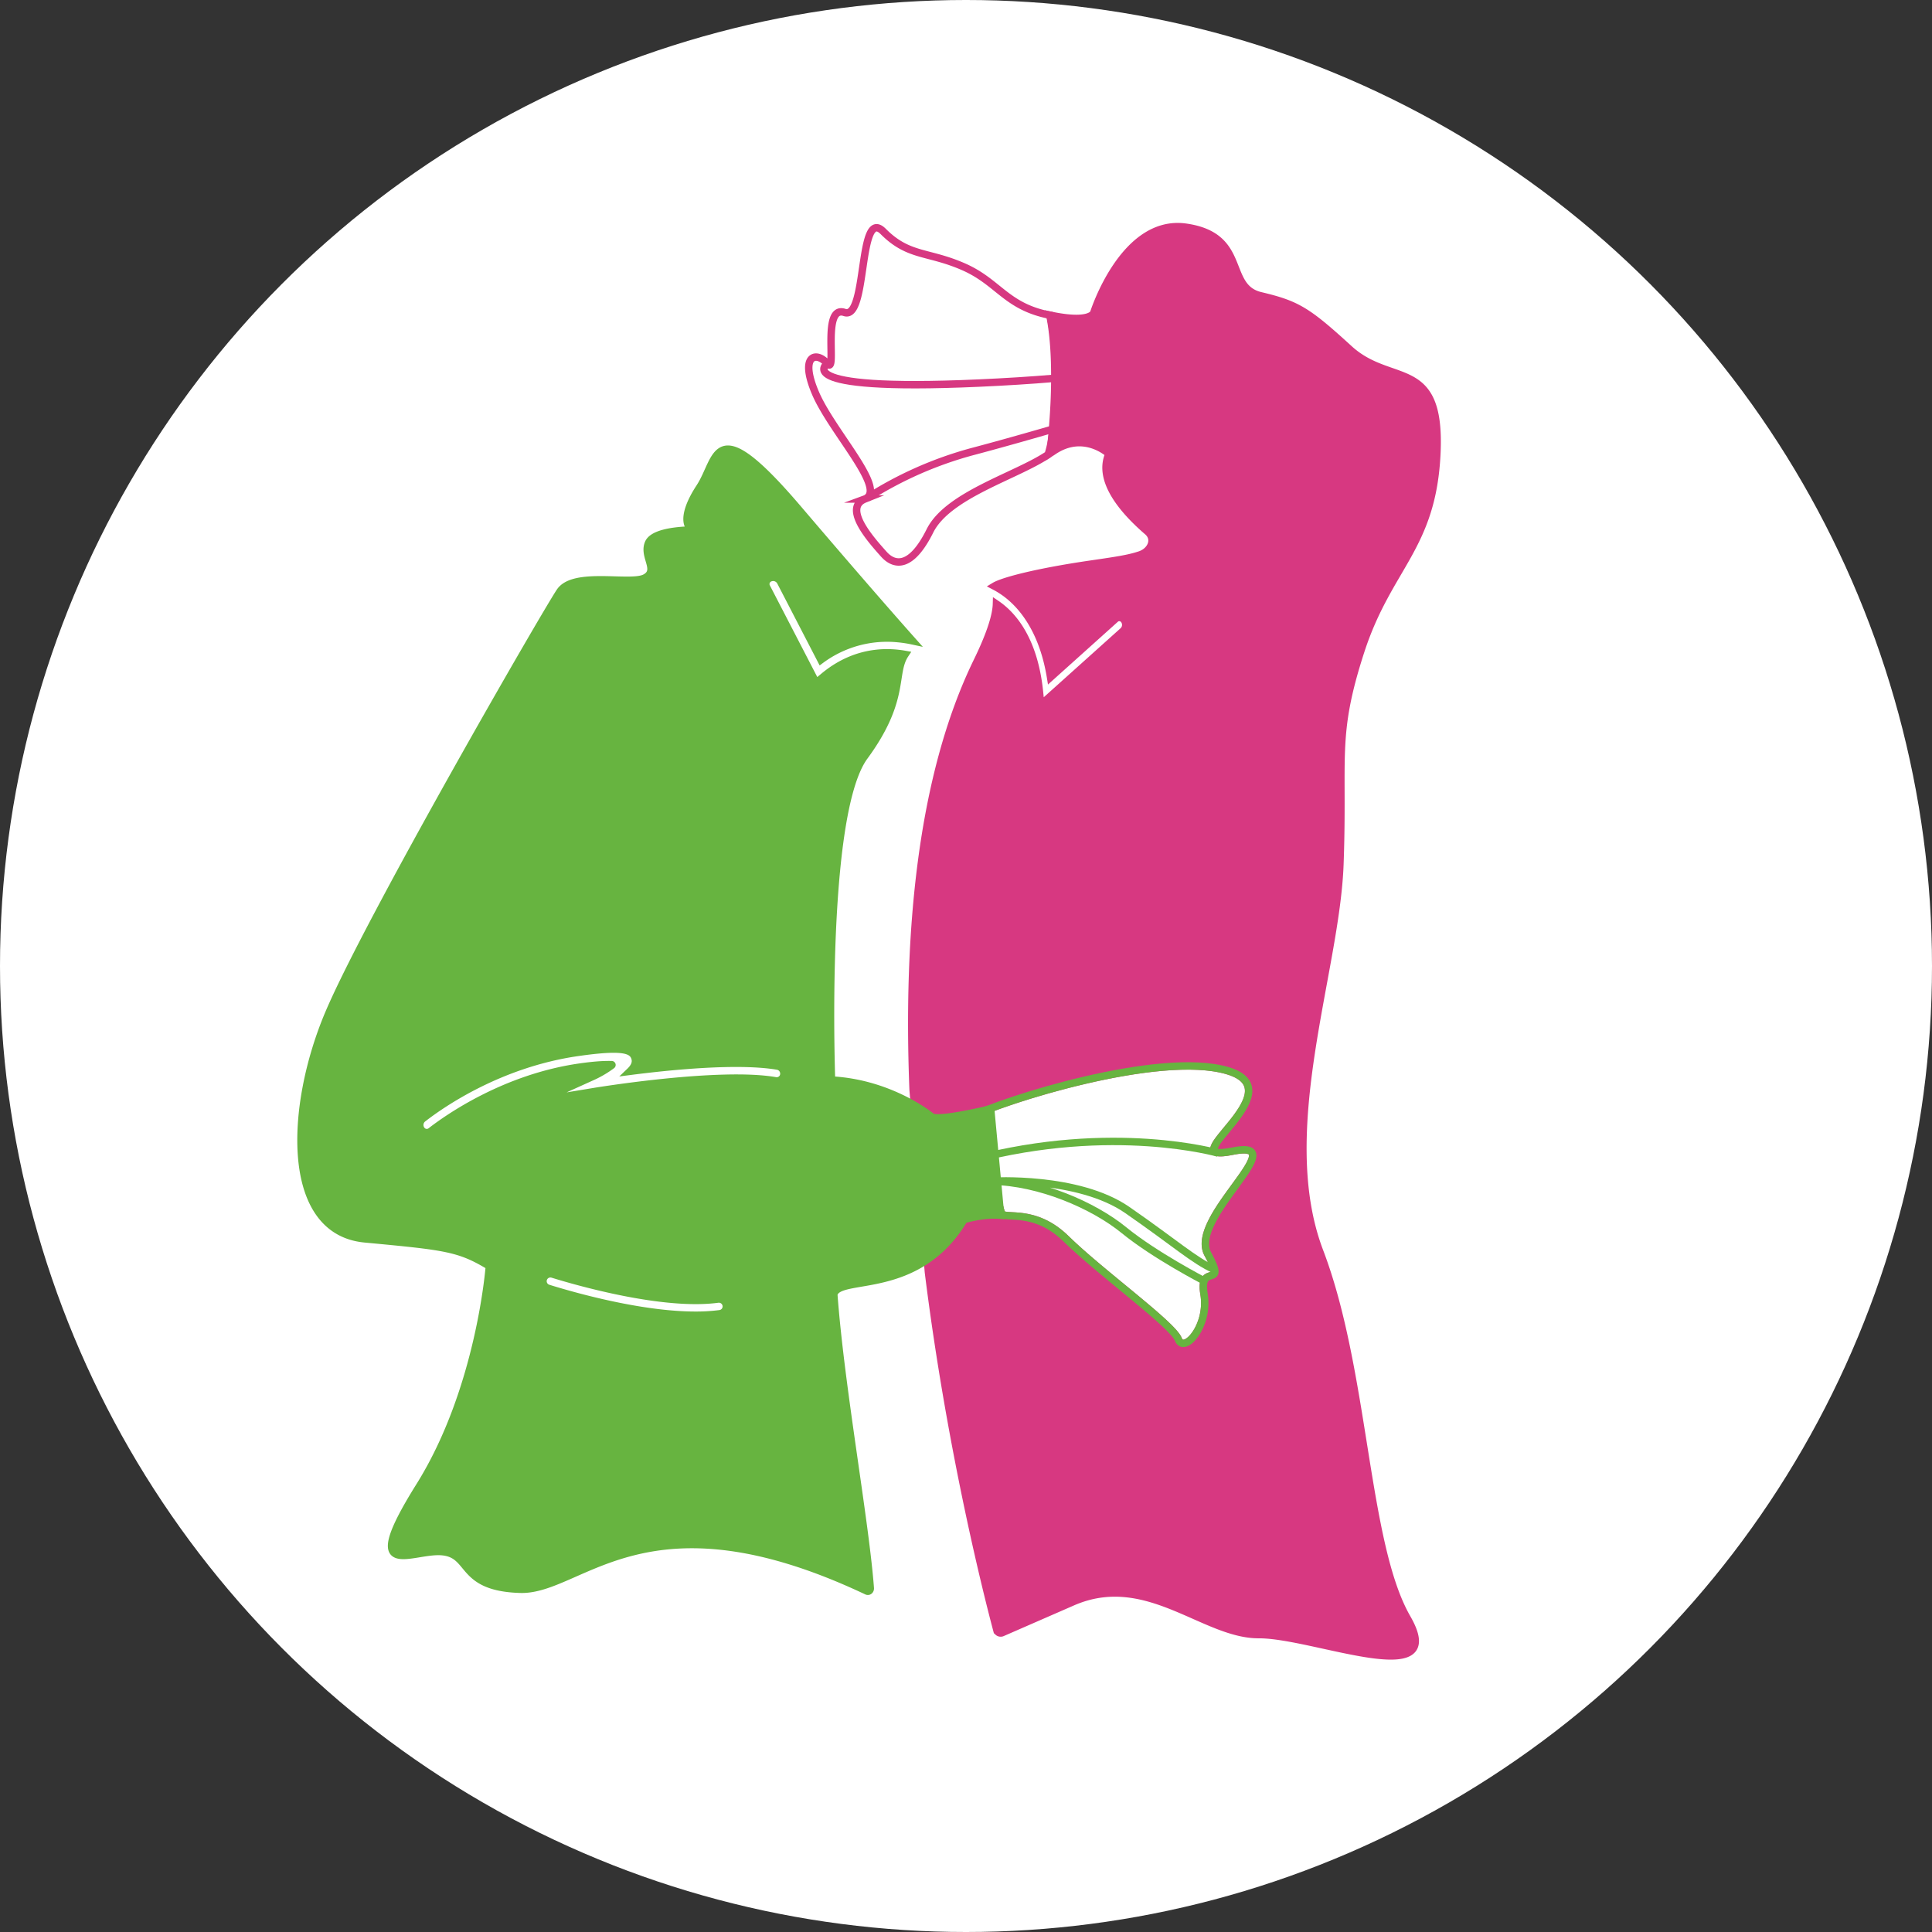
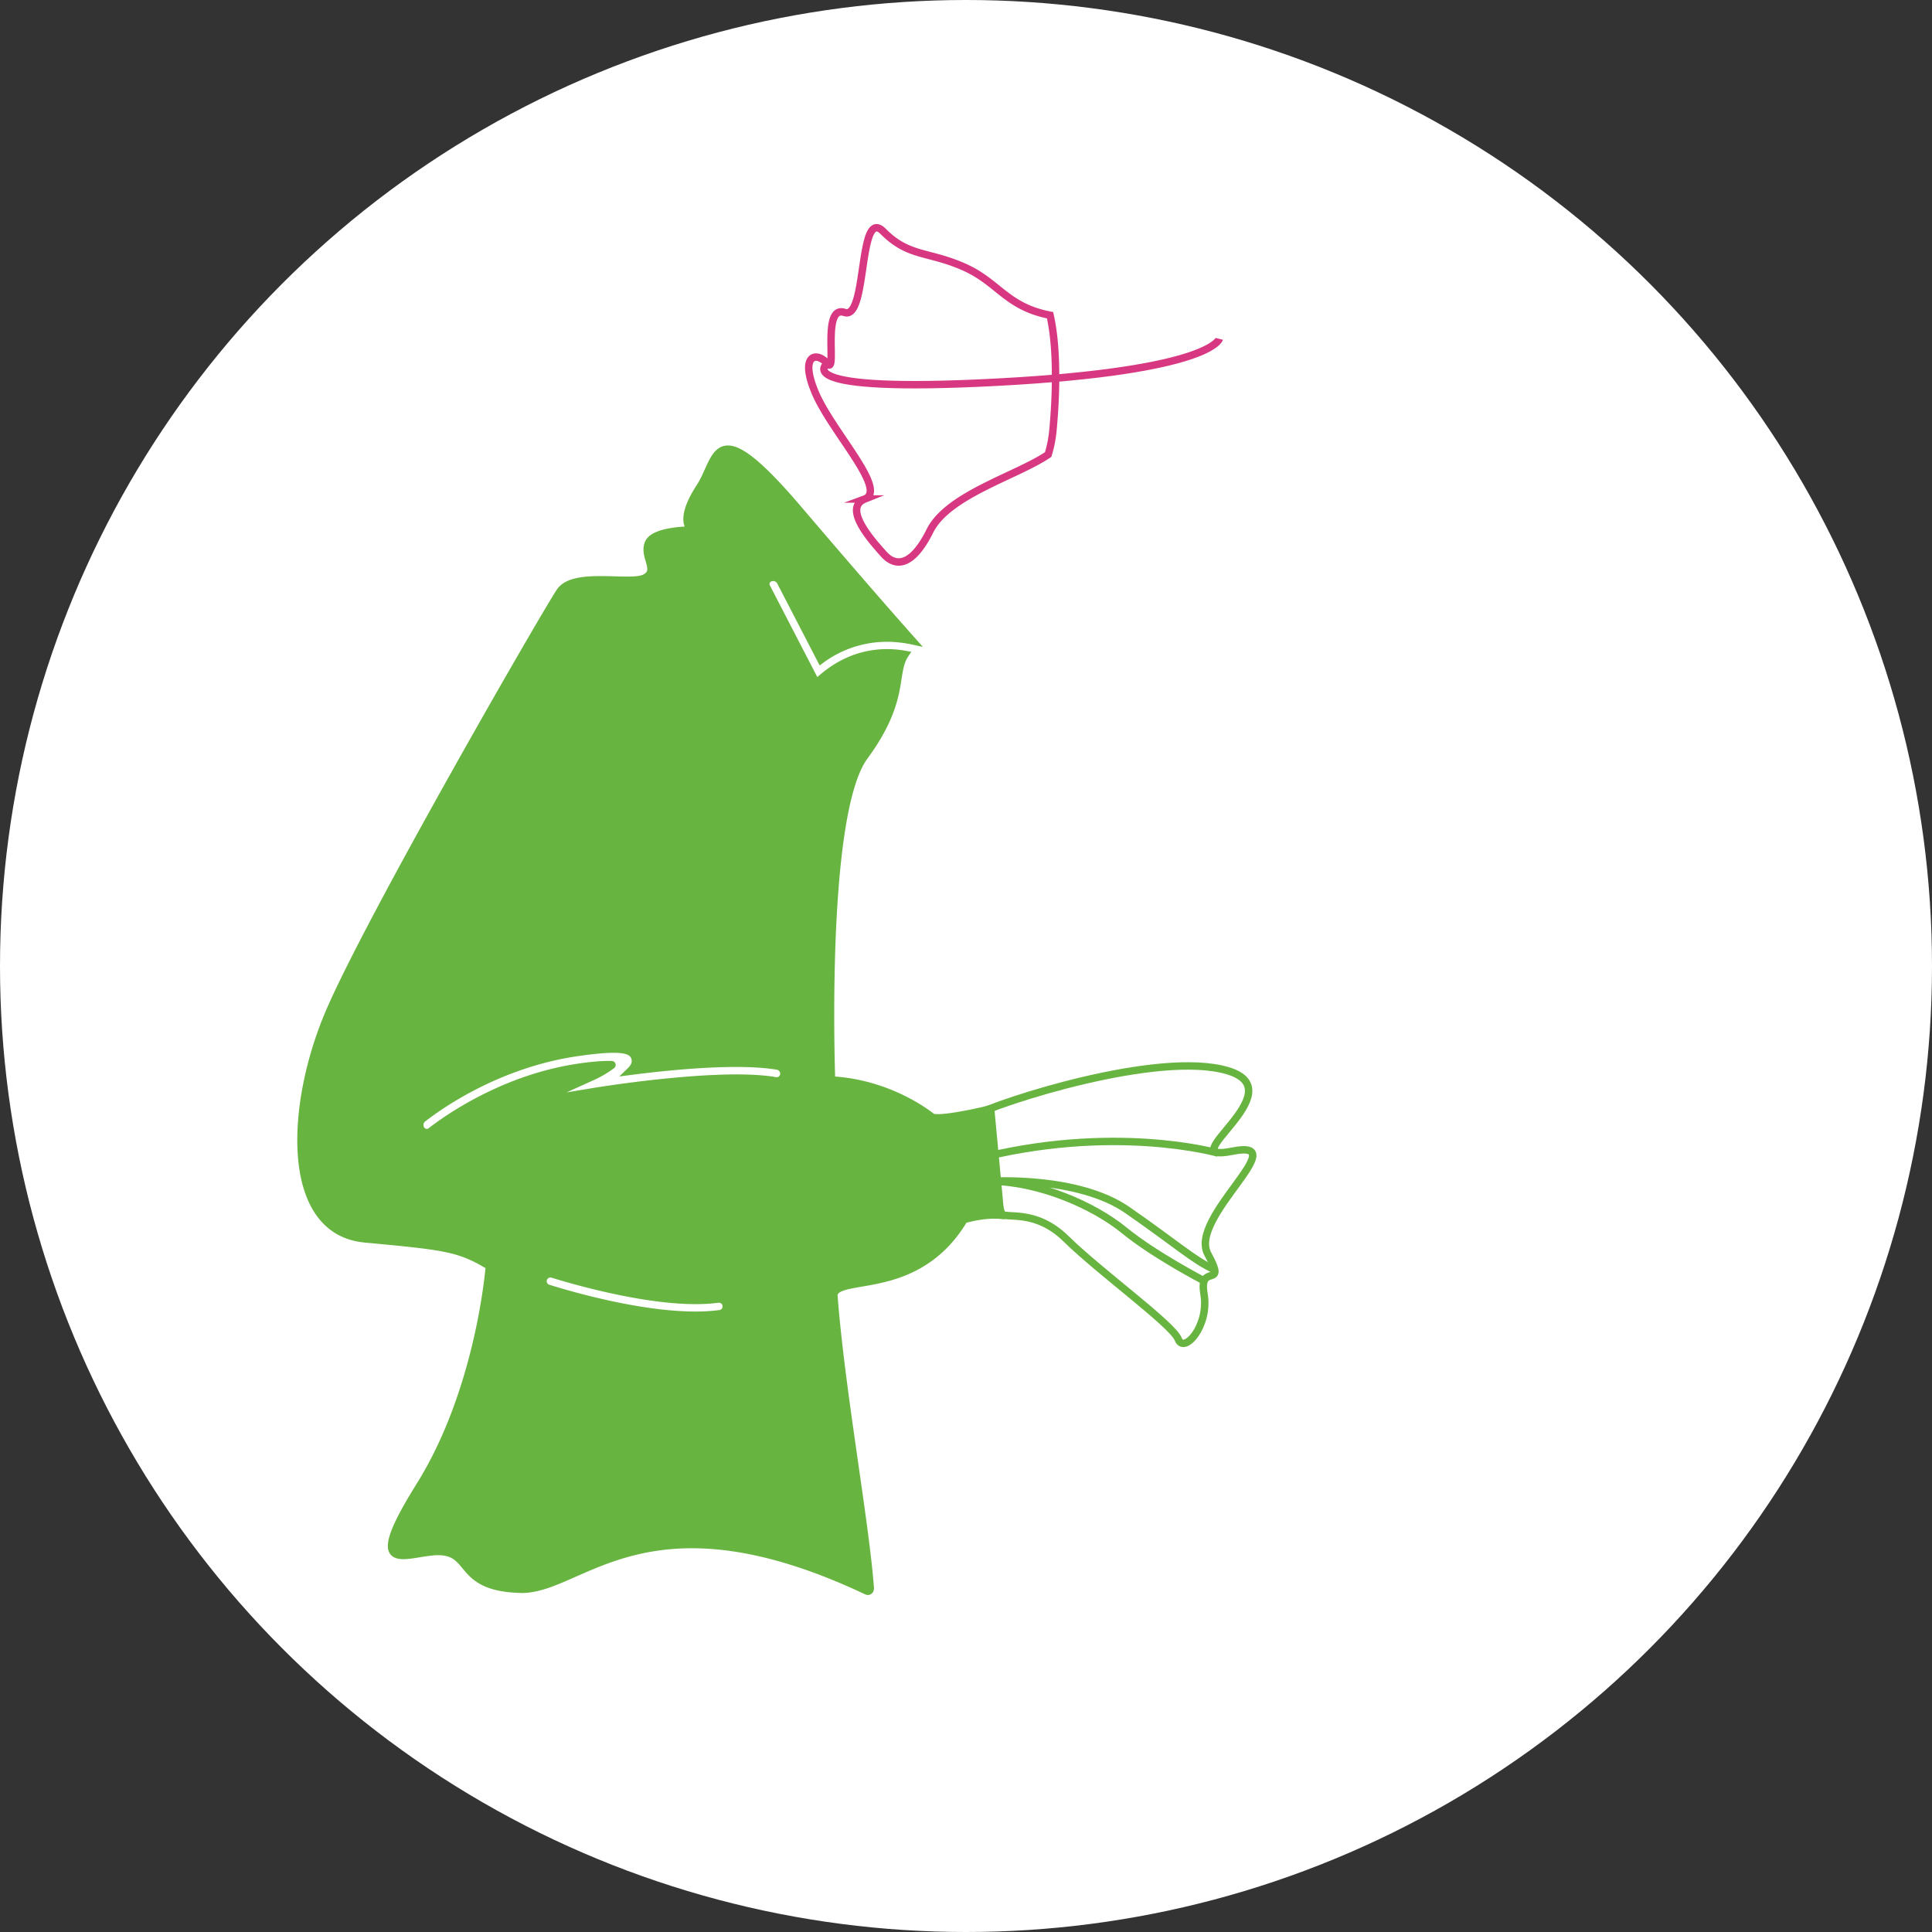
<svg xmlns="http://www.w3.org/2000/svg" viewBox="-180 -150 1300 1300">
  <rect x="-180" y="-150" width="1300" height="1300" fill="#333333" stroke="none" />
  <defs>
    <style>.cls-1{fill:#d73881;}.cls-1,.cls-2{stroke:#d73881;}.cls-1,.cls-2,.cls-3,.cls-5,.cls-6{stroke-miterlimit:10;stroke-width:5px;}.cls-1,.cls-2,.cls-4,.cls-6{fill-rule:evenodd;}.cls-2,.cls-3,.cls-4,.cls-6{fill:none;}.cls-3,.cls-5,.cls-6{stroke:#67b440;}.cls-5{fill:#67b440;}</style>
  </defs>
  <circle r="650" cx="470" cy="500" fill="white" />
  <g id="Livello_3" data-name="Livello 3">
-     <path class="cls-1" d="M786.86,154.4c2.79-64.27-30.71-43.73-59-69.59S692.83,54.86,668.18,49,659.75,8.8,617.87,2.89s-61.93,57.65-61.93,57.65S553.7,67.85,526.36,62c2.65,12.81,3.46,28.05,3.4,42.44,0,13-.81,25.36-1.58,34.59-.82,9.75-1.64,16-1.64,16,.83-.52,1.63-1,2.39-1.54,20.45-13.74,37.25,1.91,37.25,1.91-7.89,17.76,9.58,38.1,26,52.25,6,5.19,2.29,13.21-5.06,15.69-7.89,2.66-17.24,3.94-34.1,6.41-34.91,5.12-58,11.08-63.9,14.66a57.57,57.57,0,0,1,12.86,9.13c9.1,8.49,20.38,24.25,24.92,52.15l43.64-39.21a3.94,3.94,0,0,1,2.63-1,4.11,4.11,0,0,1,3.39,1.9,5.58,5.58,0,0,1-.76,7.1l-55.48,49.83-.9-8.8c-3.67-35.59-18.26-51.85-28.92-59.09-.19,6.79-3.19,18.48-13,38.59-38.13,78.35-47.18,184.41-43.08,288.33L444.72,706c15.19,122,41,221.81,46,240.63a2.65,2.65,0,0,0,3.57,2L541.56,928c50-21.89,88.46,22.06,125.5,21.89s128.5,38.87,99.72-11.17S738.86,773.22,708,692.15s10.92-187.78,13.58-260.48-4.67-85.85,13.95-143.3S784.07,218.67,786.86,154.4ZM632.74,693.87c13.41,24.55-6.28,5-2.59,26.77s-13.52,40.51-17.31,30.55-52-44.58-75.5-67.61c-21-20.62-40.88-13-43.41-17l-19.58-65.48c18.4-9.88,125.43-44.43,171.71-30.64s-39.76,62.81,3.17,54.16S619.33,669.32,632.74,693.87Z" />
    <path class="cls-2" d="M530.26,104.5c0,13-.88,25.36-1.72,34.59a80.82,80.82,0,0,1-3.26,16.77c-21.1,14.33-67.4,27-79.54,51.35-12.61,25.31-23.86,23.79-31.16,15.55s-28.05-30.82-12.61-37a5.75,5.75,0,0,0,2.65-2c7.14-10.11-25.65-45.21-35.9-69.24-11.12-26,.85-28.26,7.9-19.89S372.57,55,388.25,60.24s9-71.63,26.07-54.48,30,13.24,53.91,23.7,28.55,26.82,58.34,32.65C529.45,74.92,530.33,90.11,530.26,104.5Z" />
    <path class="cls-2" d="M376.62,94.64s-28.19,20.14,115.16,12.48S640.44,78,640.44,78" />
-     <path class="cls-2" d="M403.53,185.14a254.26,254.26,0,0,1,70.63-31.24c40.54-10.72,94.72-27.09,94.72-27.09" />
    <line class="cls-3" x1="510.42" y1="668.22" x2="510.42" y2="668.23" />
    <line class="cls-3" x1="510.01" y1="667.92" x2="510.01" y2="667.93" />
    <path class="cls-4" d="M632.74,693.87c13.41,24.55-6.28,5-2.59,26.77s-13.52,40.51-17.31,30.55-52-44.58-75.5-67.61c-21-20.62-40.88-13-43.41-17l-19.58-65.48c18.4-9.88,125.43-44.43,171.71-30.64s-39.76,62.81,3.17,54.16S619.33,669.32,632.74,693.87Z" />
  </g>
  <g id="Livello_4" data-name="Livello 4">
    <path class="cls-5" d="M486.6,596.14s-32.57,8-39.38,5.59c0,0-27.09-22.81-67.74-25,1.67,37.48-9.61-174.45,22.12-217.68,28.14-38.33,18.82-55.73,27.4-68.68-14.07-2.53-34.87-1.87-55.06,15.12l-4.79,4L335.78,245a4.37,4.37,0,0,1,1.87-5.89,5.63,5.63,0,0,1,7.59,2.41L372.39,294a74.83,74.83,0,0,1,51.8-14.3A82.41,82.41,0,0,1,434,281.2c-9.5-10.66-34-38.42-77-88.85-57.19-67.06-53.29-34.09-66.14-14.49s-8.76,28.28-3.65,28.79c0,0-26.65-.51-30.78,8.63s7.29,18.43-2.41,23.54-47.79-4.65-57.19,9.19S68.31,468.26,41.39,531.5s-30,147,24.14,152.09,63.32,6,83.75,18.34c0,0-6.13,82.76-47,148.12s-5.35,42.24,15.12,44,11.25,24.13,52.7,25.32c41.13,1.17,84.45-69.07,233.16,1.19,1.29.61,2.43-.5,2.33-1.92-3.4-45.39-20-135.53-24.55-197.67,3.34-13.68,56.26,2.12,87.61-50.32,0,0,12.75-4,24.62-2.95ZM304.37,734A126.32,126.32,0,0,1,288,735c-37.78,0-84.11-13.45-99.14-18.14a5,5,0,0,1-3.24-6.36v0a5,5,0,0,1,6.21-3.18c16.66,5.15,74.33,21.74,111.27,16.79a5,5,0,0,1,5.53,4,5.41,5.41,0,0,1,.1,1A5,5,0,0,1,304.37,734Zm42.95-160.32a4.82,4.82,0,0,1-5.51,3.58c-37.78-6.59-120.38,7-121.24,7.12L182.9,590.6l34.79-15.74a70.68,70.68,0,0,0,14-8.12.19.19,0,0,0-.11-.35c-4-.06-9.83,0-21.32,1.64-50.75,7.24-89.22,34.5-100.36,43.15a4.46,4.46,0,0,1-6.11-.61,5.49,5.49,0,0,1,.77-7.94c12.85-10,51.83-37,104.29-44.51,30.12-4.3,36.75-2,38.46,3.9.93,3.22-.59,6.15-3.4,8.85,28-3.61,72.72-8,99.24-3.55A5.18,5.18,0,0,1,347.32,573.65Z" />
    <path class="cls-6" d="M632.74,693.86c13.41,24.55-6.29,5-2.6,26.77s-13.51,40.51-17.3,30.55-52-44.57-75.5-67.61c-21-20.62-40.88-13-43.42-17l-19.58-65.48c18.41-9.87,125.44-44.43,171.72-30.64s-39.76,62.81,3.17,54.16S619.33,669.31,632.74,693.86Z" />
    <path class="cls-6" d="M630.28,711.88S597,694.67,576.36,677.81s-56.94-32.5-89-33c0,0,58.1-3.57,91.23,19.41s44.19,33.47,58.75,40.22" />
    <path class="cls-6" d="M639.7,625.89s-70.87-20.41-165.35,4.61" />
  </g>
</svg>